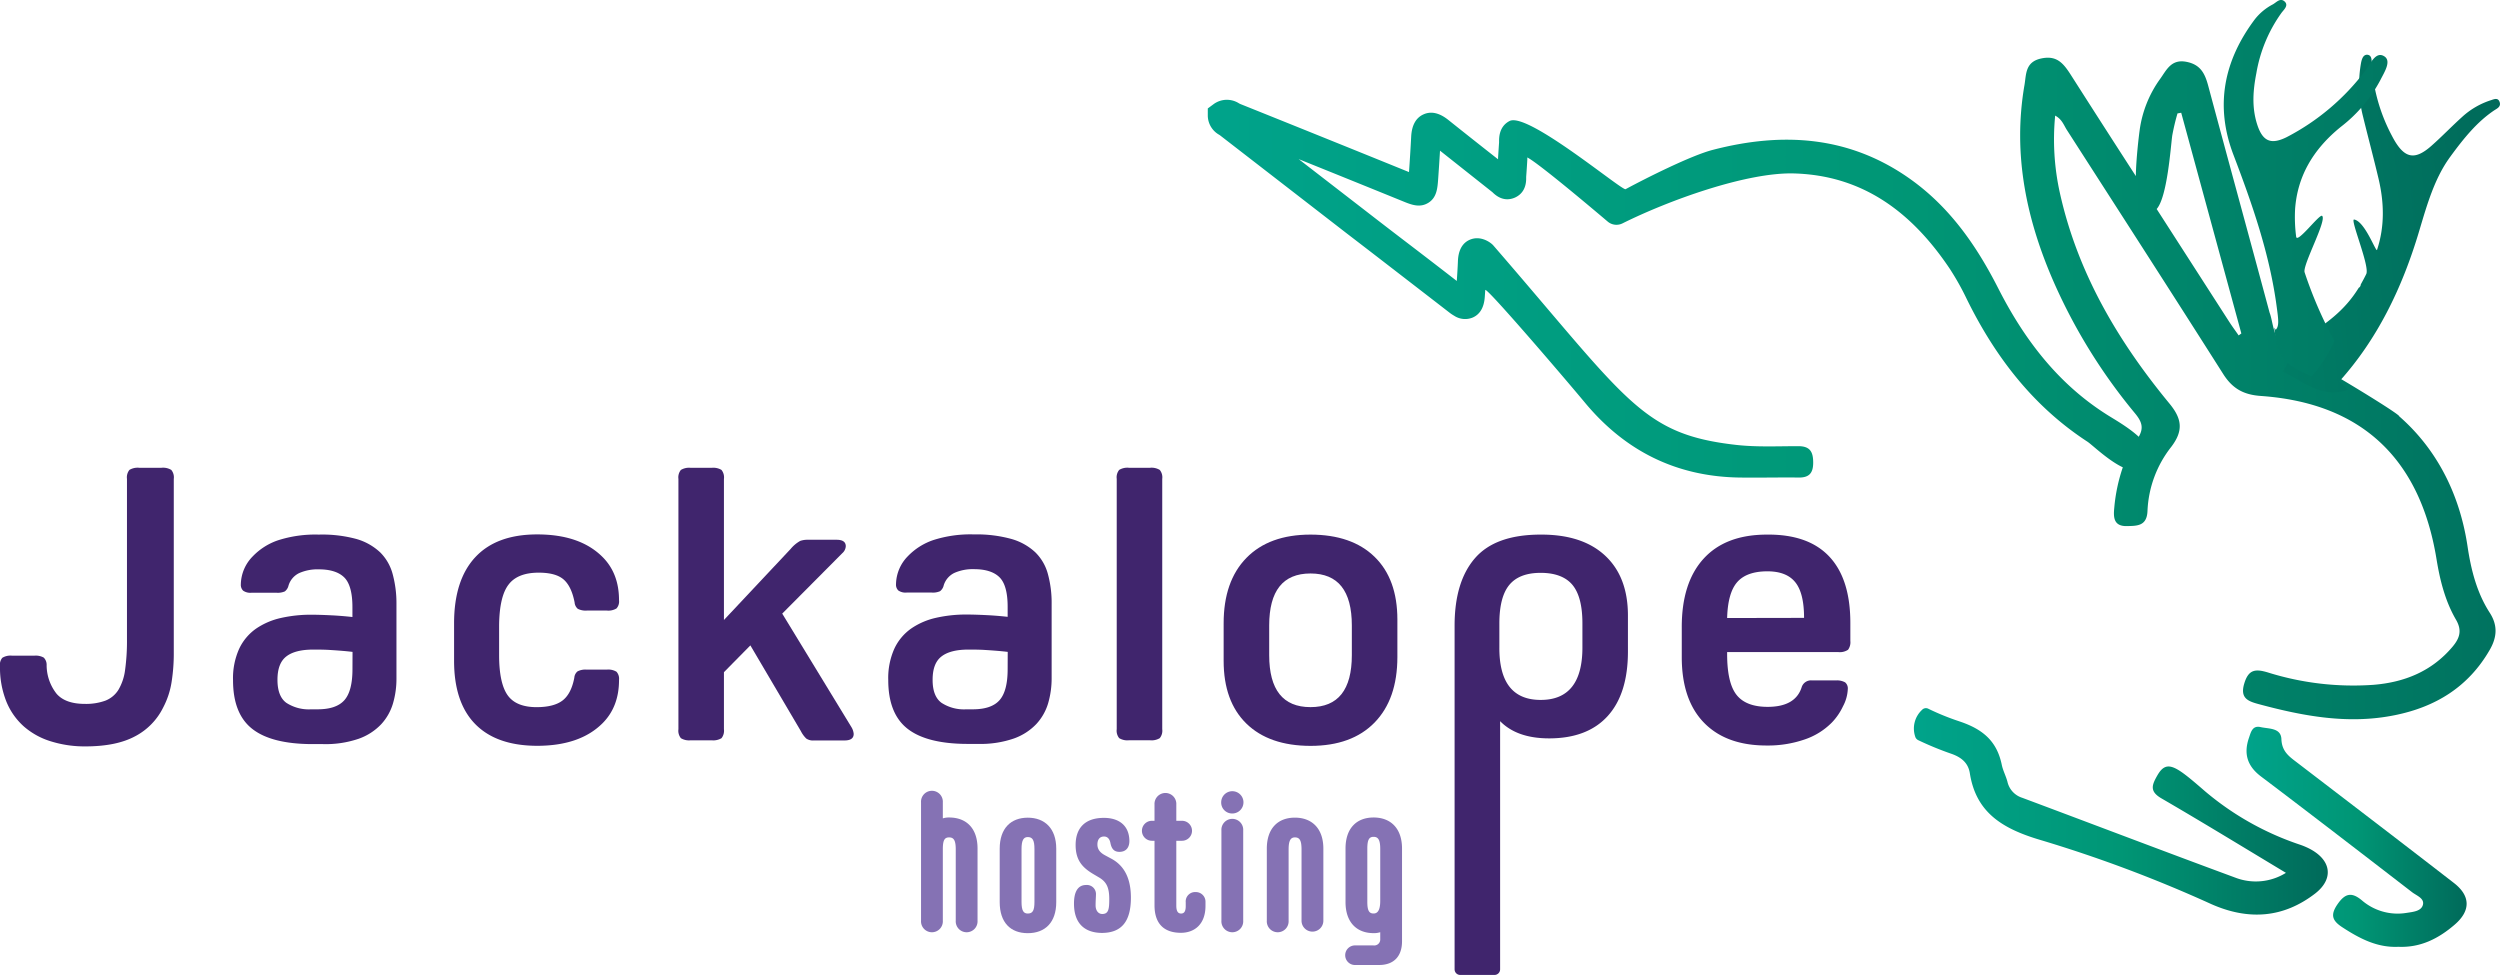
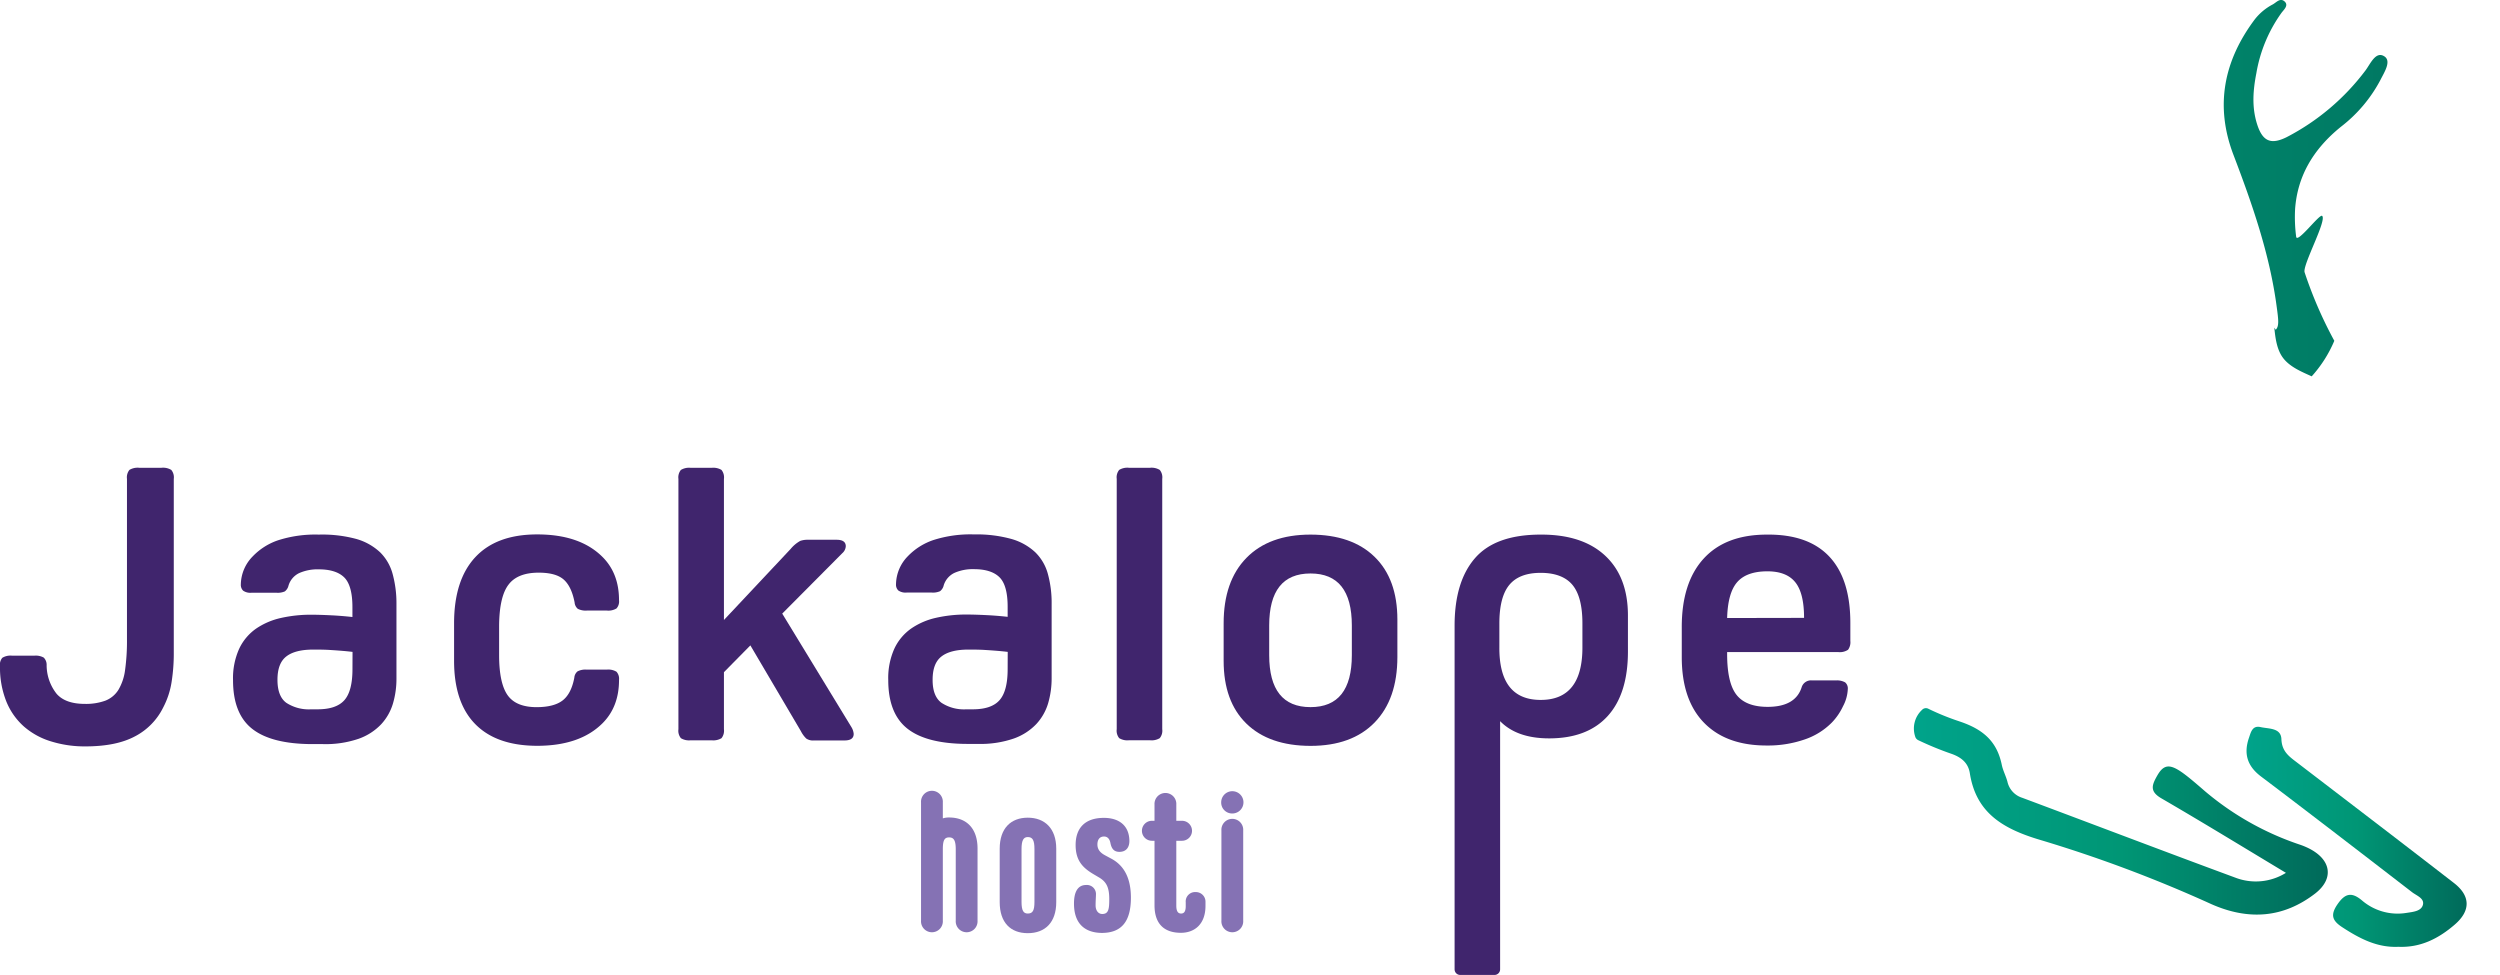
<svg xmlns="http://www.w3.org/2000/svg" xmlns:xlink="http://www.w3.org/1999/xlink" viewBox="0 0 673.4 262.56">
  <defs>
    <style>.cls-1{fill:#8572b4;}.cls-2{fill:url(#Foliage_14);}.cls-3{fill:url(#Foliage_14-2);}.cls-4{fill:#40256d;}.cls-5{fill:url(#Foliage_14-3);}.cls-6{fill:url(#Foliage_14-4);}.cls-7{fill:url(#Foliage_14-5);}</style>
    <linearGradient id="Foliage_14" x1="515.54" y1="218.54" x2="627.01" y2="218.54" gradientUnits="userSpaceOnUse">
      <stop offset="0.01" stop-color="#00a38a" />
      <stop offset="0.5" stop-color="#009675" />
      <stop offset="1" stop-color="#006a5a" />
    </linearGradient>
    <linearGradient id="Foliage_14-2" x1="605.14" y1="225.41" x2="664.36" y2="225.41" xlink:href="#Foliage_14" />
    <linearGradient id="Foliage_14-3" x1="325.33" y1="104.66" x2="708.82" y2="104.66" xlink:href="#Foliage_14" />
    <linearGradient id="Foliage_14-4" x1="367.65" y1="63.43" x2="673.44" y2="63.43" gradientTransform="translate(-0.42 54.51) rotate(-5.22)" xlink:href="#Foliage_14" />
    <linearGradient id="Foliage_14-5" x1="323.22" y1="50.69" x2="706.7" y2="50.69" xlink:href="#Foliage_14" />
  </defs>
  <title>color logo</title>
  <g id="Layer_2" data-name="Layer 2">
    <g id="Layer_1-2" data-name="Layer 1">
      <path class="cls-1" d="M263.31,228.56V248a2.94,2.94,0,1,1-5.87,0v-19.2c0-2.39-.5-3.24-1.79-3.24s-1.69.85-1.69,3.24V248a2.94,2.94,0,1,1-5.87,0V216.12a2.94,2.94,0,1,1,5.87,0v4.32a5.16,5.16,0,0,1,1.69-.24C260.28,220.2,263.31,223.08,263.31,228.56Z" />
      <path class="cls-1" d="M269.28,243V228.6c0-5.47,3-8.35,7.56-8.35s7.67,2.88,7.67,8.35V243c0,5.47-3,8.36-7.67,8.36S269.28,248.46,269.28,243Zm9.36-.05V228.71c0-2.39-.5-3.24-1.8-3.24-1.14,0-1.68.85-1.68,3.24v14.23c0,2.38.54,3.13,1.68,3.13C278.14,246.07,278.64,245.32,278.64,242.94Z" />
      <path class="cls-1" d="M289.29,243.38c0-3,.94-5,3.28-5a2.45,2.45,0,0,1,2.64,2.34c0,.84-.1,1.89-.1,3.13,0,1.49.79,2.34,1.79,2.34,1.69,0,1.89-1.29,1.89-4,0-3.09-.7-4.68-2.89-5.92l-.84-.5c-3.14-1.79-5.33-3.68-5.33-8.16s2.44-7.31,7.61-7.31c4,0,6.77,2,6.87,6.07.05,1.79-.8,3-2.49,3.08s-2.33-.89-2.63-2.44c-.2-1-.75-1.69-1.7-1.69-1.19,0-1.79.85-1.79,2.14s.7,2.19,2,2.89l1.65.89c4,2.09,5.37,6,5.37,10.55,0,6.57-2.64,9.5-7.86,9.5C292.42,251.24,289.29,249,289.29,243.38Z" />
      <path class="cls-1" d="M324.71,243V244c0,5-3,7.26-6.62,7.26-4.28,0-7.11-2.18-7.11-7.41V226.47h-.7a2.69,2.69,0,0,1,0-5.38h.7v-4.38a2.94,2.94,0,1,1,5.87,0v4.38h1.54a2.69,2.69,0,1,1,0,5.38h-1.54v17.46c0,1.54.45,2.14,1.3,2.14s1.24-.65,1.24-2v-1a2.53,2.53,0,0,1,2.69-2.78A2.59,2.59,0,0,1,324.71,243Z" />
      <path class="cls-1" d="M328.94,216.12a3,3,0,1,1,3,3A2.94,2.94,0,0,1,328.94,216.12ZM329,248V223.68a2.94,2.94,0,1,1,5.87,0V248a2.94,2.94,0,1,1-5.87,0Z" />
-       <path class="cls-1" d="M341.23,248v-19.4c0-5.48,3-8.36,7.56-8.36s7.67,2.88,7.67,8.36V248a2.94,2.94,0,0,1-5.88,0v-19.2c0-2.39-.49-3.24-1.79-3.24-1.14,0-1.69.85-1.69,3.24V248a2.94,2.94,0,1,1-5.87,0Z" />
-       <path class="cls-1" d="M377.65,228.56v25c0,4-2.19,6.37-6.17,6.37h-6.66a2.64,2.64,0,0,1,0-5.27h5.12a1.62,1.62,0,0,0,1.84-1.74V251.1a5.39,5.39,0,0,1-1.79.25c-4.53,0-7.56-2.89-7.56-8.36V228.56c0-5.48,3-8.36,7.56-8.36S377.65,223.08,377.65,228.56Zm-5.87,14.08v-14c0-2.38-.54-3.23-1.79-3.23s-1.69.85-1.69,3.23v14.29c0,2.38.5,3.13,1.69,3.13S371.78,245,371.78,242.64Z" />
      <path class="cls-2" d="M619.63,227.56A77.65,77.65,0,0,1,594,213.18c-7.91-6.86-10.36-8.78-12.91-4.29-1.45,2.54-2.15,4.26,1.1,6.15,11,6.39,21.88,13.05,33.55,20.07a15.35,15.35,0,0,1-13.67,1.28c-19.15-7.07-38.22-14.34-57.34-21.49a5.88,5.88,0,0,1-4-4.31c-.4-1.54-1.2-3-1.52-4.53-1.31-6.43-5.09-9.65-11.48-11.77a67.12,67.12,0,0,1-8.35-3.4,1.42,1.42,0,0,0-1.67.33,6.85,6.85,0,0,0-1.84,7.16,1.56,1.56,0,0,0,.84,1,85.71,85.71,0,0,0,9,3.69c2.78,1,4.47,2.55,4.89,5.23,1.67,10.57,8.75,14.94,19.15,18a362.21,362.21,0,0,1,45.86,17.22c10.16,4.5,19.51,3.7,28-2.84C629.27,236.28,627.81,230.42,619.63,227.56Z" />
      <path class="cls-3" d="M661,237.85c-14-10.85-28.1-21.6-42.17-32.38-2.15-1.64-4.19-3-4.31-6.36-.11-3.1-3.4-2.76-5.61-3.26s-2.6,1.35-3.11,2.83c-1.49,4.27-.53,7.64,3.22,10.47,13.64,10.3,27.16,20.74,40.7,31.17,1.2.93,3.36,1.64,2.92,3.39s-2.71,1.92-4.44,2.19a14.76,14.76,0,0,1-12.06-3.43c-2.77-2.28-4.52-1.8-6.53,1.13s-1.32,4.44,1.32,6.17c4.61,3,9.35,5.53,15.09,5.26,6,.26,10.86-2.24,15.21-6S665.43,241.28,661,237.85Z" />
      <path class="cls-4" d="M43.5,126h-6a4.3,4.3,0,0,0-2.63.57,3.19,3.19,0,0,0-.67,2.42v43.19a56.49,56.49,0,0,1-.51,8.3,13.93,13.93,0,0,1-1.81,5.36,7.24,7.24,0,0,1-3.5,2.89,15.22,15.22,0,0,1-5.52.87q-5.25,0-7.62-2.73a12.5,12.5,0,0,1-2.68-7.68,2.73,2.73,0,0,0-.78-2.06,4.41,4.41,0,0,0-2.52-.52h-6a4.28,4.28,0,0,0-2.63.57A2.84,2.84,0,0,0,0,179.41a24.65,24.65,0,0,0,1.7,9.53,18.1,18.1,0,0,0,4.74,6.75,19.87,19.87,0,0,0,7.27,4A30.38,30.38,0,0,0,23,201.05q8.34,0,13.4-2.73a17.43,17.43,0,0,0,7.52-7.68,22,22,0,0,0,2.27-6.75,49,49,0,0,0,.62-8.09V129a3.15,3.15,0,0,0-.67-2.42A4.28,4.28,0,0,0,43.5,126Z" />
      <path class="cls-4" d="M102.41,148.79A15.6,15.6,0,0,0,96,145.18,35.11,35.11,0,0,0,85.87,144a32.74,32.74,0,0,0-11,1.54,17,17,0,0,0-6.8,4.33,11,11,0,0,0-3.2,7.53,2.21,2.21,0,0,0,.62,1.7,3.4,3.4,0,0,0,2.27.56h6.7a4.77,4.77,0,0,0,2.26-.36,2.78,2.78,0,0,0,1-1.59,5.49,5.49,0,0,1,2.88-3.35,12.2,12.2,0,0,1,5.26-1c3.09,0,5.38.72,6.85,2.16s2.22,4.12,2.22,8v2.68c-1.79-.2-3.69-.36-5.72-.46s-3.83-.16-5.41-.16a36.56,36.56,0,0,0-8.15.88,19.24,19.24,0,0,0-6.7,2.89,13.76,13.76,0,0,0-4.53,5.41,19.28,19.28,0,0,0-1.65,8.45q0,9.08,5.2,13.14t16.14,4.08H87A27.39,27.39,0,0,0,96.59,199a15.49,15.49,0,0,0,6.08-3.91,14.17,14.17,0,0,0,3.2-5.67,23.49,23.49,0,0,0,.92-6.6v-20.1a30,30,0,0,0-1-8A12.93,12.93,0,0,0,102.41,148.79Zm-7.47,31.44q0,5.88-2.16,8.35c-1.45,1.65-3.85,2.48-7.22,2.48H83.81a11.08,11.08,0,0,1-6.7-1.76q-2.37-1.76-2.37-6.18c0-3,.79-5.05,2.37-6.29s4-1.86,7.32-1.86c1.3,0,2.81,0,4.53.11s3.71.24,6,.51Z" />
      <path class="cls-4" d="M137,157.45q2.42-3.19,8.09-3.2,4.64,0,6.75,1.86t2.94,6.18a2.46,2.46,0,0,0,.87,1.71,4.66,4.66,0,0,0,2.43.46h5.36a4.24,4.24,0,0,0,2.62-.57,2.8,2.8,0,0,0,.68-2.21q0-7.22-4.44-11.65-6.08-6.09-17.62-6.08-10.94,0-16.65,6.13t-5.72,17.78V178q0,11.25,5.72,17.06t16.65,5.83q11.53,0,17.62-6.08,4.44-4.44,4.44-11.65a2.84,2.84,0,0,0-.68-2.22,4.24,4.24,0,0,0-2.62-.57H158a4.54,4.54,0,0,0-2.43.47,2.43,2.43,0,0,0-.87,1.7q-.82,4.33-3.15,6.13t-7,1.81c-3.72,0-6.33-1.09-7.84-3.25s-2.27-5.76-2.27-10.77v-8Q134.52,160.64,137,157.45Z" />
      <path class="cls-4" d="M210.7,165.28,226.89,149a2.68,2.68,0,0,0,.93-1.86c0-1.17-.83-1.75-2.48-1.75h-7.73a5.84,5.84,0,0,0-2.06.31,9.1,9.1,0,0,0-2.58,2.16L195,167V129a3.19,3.19,0,0,0-.66-2.42,4.3,4.3,0,0,0-2.63-.57h-5.67a4.26,4.26,0,0,0-2.63.57,3.15,3.15,0,0,0-.67,2.42v67.42a3.18,3.18,0,0,0,.67,2.42,4.26,4.26,0,0,0,2.63.57h5.67a4.3,4.3,0,0,0,2.63-.57,3.22,3.22,0,0,0,.66-2.42V181.06l7.12-7.22,13.6,23.09a7.54,7.54,0,0,0,1.45,2,3.19,3.19,0,0,0,2.06.52h8.25c1.65,0,2.47-.59,2.47-1.76a4.16,4.16,0,0,0-.62-1.85Z" />
      <path class="cls-4" d="M278.89,148.79a15.6,15.6,0,0,0-6.44-3.61,35.11,35.11,0,0,0-10.1-1.23,32.7,32.7,0,0,0-11,1.54,17.14,17.14,0,0,0-6.81,4.33,11,11,0,0,0-3.19,7.53,2.18,2.18,0,0,0,.62,1.7,3.4,3.4,0,0,0,2.27.56h6.7a4.79,4.79,0,0,0,2.26-.36,2.73,2.73,0,0,0,1-1.59,5.51,5.51,0,0,1,2.89-3.35,12.17,12.17,0,0,1,5.26-1q4.63,0,6.85,2.16t2.22,8v2.68c-1.79-.2-3.7-.36-5.72-.46s-3.83-.16-5.41-.16a36.56,36.56,0,0,0-8.15.88,19.16,19.16,0,0,0-6.7,2.89,13.68,13.68,0,0,0-4.53,5.41,19.28,19.28,0,0,0-1.65,8.45q0,9.08,5.2,13.14t16.13,4.08h2.89a27.39,27.39,0,0,0,9.59-1.45,15.49,15.49,0,0,0,6.08-3.91,14.17,14.17,0,0,0,3.2-5.67,23.86,23.86,0,0,0,.92-6.6v-20.1a29.6,29.6,0,0,0-1-8A12.83,12.83,0,0,0,278.89,148.79Zm-7.47,31.44q0,5.88-2.17,8.35c-1.44,1.65-3.85,2.48-7.21,2.48h-1.75a11.06,11.06,0,0,1-6.7-1.76q-2.39-1.76-2.38-6.18c0-3,.79-5.05,2.38-6.29s4-1.86,7.31-1.86c1.31,0,2.82,0,4.54.11s3.71.24,6,.51Z" />
      <path class="cls-4" d="M309.77,126H304.1a4.26,4.26,0,0,0-2.63.57,3.15,3.15,0,0,0-.67,2.42v67.42a3.18,3.18,0,0,0,.67,2.42,4.26,4.26,0,0,0,2.63.57h5.67a4.24,4.24,0,0,0,2.62-.57,3.18,3.18,0,0,0,.67-2.42V129a3.15,3.15,0,0,0-.67-2.42A4.24,4.24,0,0,0,309.77,126Z" />
      <path class="cls-4" d="M353,144q-11.13,0-17.27,6.28t-6.13,17.63V178q0,10.93,6.13,16.91t17.27,6q11.13,0,17.26-6.29t6.14-17.63v-10.1q0-10.92-6.14-16.9T353,144Zm11.13,32.47q0,14-11.13,14t-11.13-14v-8q0-14,11.13-14t11.13,14Z" />
      <path class="cls-4" d="M415,144q-12.17,0-17.68,6.33t-5.51,18.2v92.57a1.51,1.51,0,0,0,1.51,1.51h9.25a1.51,1.51,0,0,0,1.5-1.51v-47s0,0,0-.05V194.25q4.53,4.63,13.19,4.64,10.31,0,15.77-6t5.47-17.37V165.8q0-10.41-6.14-16.13T415,144Zm11.24,30.41q0,14.12-11.24,14.12t-11.13-14.23v-6.39q0-7.11,2.68-10.36c1.79-2.16,4.6-3.25,8.45-3.25s6.77,1.09,8.56,3.25,2.68,5.62,2.68,10.36Z" />
      <path class="cls-4" d="M475.94,144q-11.15,0-17.06,6.49T453,169v8q0,11.53,6,17.68t16.9,6.13a30.2,30.2,0,0,0,10.11-1.6,18.72,18.72,0,0,0,7.42-4.59,16.11,16.11,0,0,0,3-4.38,10.71,10.71,0,0,0,1.29-4.58,2.13,2.13,0,0,0-.72-1.86,4.48,4.48,0,0,0-2.48-.52H488.1a2.63,2.63,0,0,0-2.78,1.76q-1.65,5.35-9.18,5.36c-3.91,0-6.71-1.09-8.4-3.25s-2.52-5.83-2.52-11v-.51h29.89a4,4,0,0,0,2.68-.62,3.41,3.41,0,0,0,.62-2.37v-4.85q0-11.85-5.67-17.88T475.94,144Zm-10.72,22.47q.19-6.81,2.73-9.69t8.09-2.89c3.5,0,6,1,7.58,3s2.32,5.21,2.32,9.54Z" />
-       <path class="cls-5" d="M664.65,147.12c-2.17-14.48-8.61-26.46-18.42-35,.6-.46-30.18-19.15-31.11-18.17-3-3.75-2.88-7.45-3.78-9.72-5.47-20.37-11.06-40.7-16.52-61.07-.89-3.32-2.05-5.77-5.91-6.51-4.07-.78-5.34,2.21-7,4.53a30.62,30.62,0,0,0-5.6,14.09c-.19,1.4-.94,7.53-1,12.16Q566.44,33.72,557.69,20c-2-3.09-3.8-5.18-8-4.22s-3.89,4.28-4.37,7.08c-3.24,18.75.52,36.48,8.1,53.61a149.93,149.93,0,0,0,21.67,34.87c1.87,2.26,2.38,3.92,1,6.31-2.94-2.73-7.13-5-8.93-6.19-13-8.32-22-20.2-28.91-33.79-5.79-11.38-12.9-21.66-23.41-29.23-16.43-11.82-34.5-13-53.45-8.08-5.88,1.51-18.16,7.7-23.52,10.6-.92.5-26.36-20.87-31.24-18.37-2.86,1.46-2.83,4.51-2.84,5.49,0,.11,0,.22,0,.33-.1,1.36-.18,2.73-.27,4.09,0,.14,0,.27,0,.41q-6.74-5.29-13.43-10.63c-2.39-1.9-4.62-2.39-6.66-1.47s-3.14,2.91-3.31,5.94q-.25,4.8-.59,9.6Q356.8,37.13,334.05,28l-.31-.16a6.05,6.05,0,0,0-6.8.18l-1.61,1.19v2a6,6,0,0,0,3.08,5.1l.21.14Q345.76,49.71,362.93,63q6,4.6,11.94,9.19,7.78,6,15.54,12a10,10,0,0,0,1.27.85,5.36,5.36,0,0,0,5.06.47c1.93-.87,3-2.72,3.2-5.52l.13-1.86c.08-1.13,21.37,23.73,26.87,30.35,10.8,13,24.65,19.92,41.66,20.15,5.27.07,10.54-.06,15.8,0,2.88.06,4-1.16,4-4s-.77-4.45-4-4.45c-5.57,0-11.19.28-16.73-.34-25.59-2.89-29.18-11.9-65.43-53.73-.73-.84-3.5-2.82-6.43-1.49s-3.07,4.76-3.11,5.89c-.07,1.73-.18,3.45-.3,5.17q-6.31-4.89-12.67-9.75-6-4.57-11.93-9.17l-18-13.91q14,5.64,27.93,11.3c2.41,1,4.69,1.9,7,.48s2.48-4,2.66-6.51.34-5,.49-7.54L402,51.77c2.36,2.38,4.61,2.1,6.09,1.44,2-.92,3.06-2.73,3-5.37v-.19c.12-1.55.22-3.11.31-4.67l0-.57c2.91,1.49,16.6,13,21.63,17.26a3.65,3.65,0,0,0,4,.5c12.35-6.15,33.41-13.83,46.28-13.45,18.4.55,31.59,10.34,41.85,25.63a71.16,71.16,0,0,1,4.59,8.17c7.65,15.56,17.9,28.93,32.53,38.46,1.25.82,5.51,5,9.52,6.9a45.78,45.78,0,0,0-2.3,10.9c-.26,2.57-.17,5,3.4,4.93,2.78-.06,5.4,0,5.55-4.1a29.81,29.81,0,0,1,6.39-17.23c3.23-4.25,3-7.41-.38-11.56C570.57,92,559.68,73.63,554.87,52.07a66.48,66.48,0,0,1-1.29-20.93c1.86,1,2.33,2.59,3.16,3.88,14.06,21.89,28.16,43.75,42.1,65.72,2.46,3.88,5.42,5.58,10.08,5.91,27.07,1.89,42.94,16.74,47.38,43.95.93,5.71,2.33,11.3,5.24,16.31,1.7,2.92,1,5-.92,7.29-5.6,6.65-13,9.61-21.39,10.27a76.92,76.92,0,0,1-28.36-3.34c-3.32-1-5.21-.85-6.36,3s.89,4.72,3.77,5.5c12.1,3.27,24.29,5.57,36.85,3,11-2.23,19.83-7.66,25.54-17.64,1.92-3.35,2.16-6.51,0-9.89C667.15,159.67,665.6,153.49,664.65,147.12ZM603,90.35c-.88-1.28-1.81-2.53-2.64-3.83L580.92,56.3c2.86-3.21,3.77-16.66,4.19-19.75a59.38,59.38,0,0,1,1.42-6l1-.18,16.2,59.45Z" />
-       <path class="cls-6" d="M673.29,27.45c-.44-1.21-1.47-.74-2.24-.49a20.88,20.88,0,0,0-7.82,4.51c-2.81,2.53-5.46,5.3-8.29,7.8-4.63,4.1-7.46,3.45-10.62-2.63a47.18,47.18,0,0,1-5.46-18.9c-.08-1.17.24-2.89-1.25-3-1.23,0-1.53,1.52-1.73,2.73a34.27,34.27,0,0,0,.6,13.82c1.37,5.6,2.86,11.17,4.19,16.78,1.57,6.61,1.67,13-.39,19.24-.26.78-3.23-7.68-6.17-8.18-1.19-.2,4.26,12.57,3.27,14.67-.48,1-1,1.94-1.49,2.83a1.06,1.06,0,0,1-.54.89c-3.88,6.28-8.8,9.69-15.06,13.69a2.06,2.06,0,0,1-1.8.42,31,31,0,0,1-3.56,8.43c3.84,2,7.82,4.86,11.93,5.52a12.09,12.09,0,0,0,5.65-.59c-.77-.78-1.57-1.53-2.39-2.25,10.12-11.23,16.91-25,21.54-40.61,2.09-7,4.11-14.12,8.3-19.85,3.55-4.86,7.25-9.51,12.06-12.67C672.71,29.19,673.73,28.66,673.29,27.45Z" />
      <path class="cls-7" d="M613,88.82c-.15-.18-.26-.37-.39-.56.28,2.94.72,6,2.37,8.17,1.82,2.4,4.91,3.68,7.7,4.94a34.07,34.07,0,0,0,6.09-9.57,112.55,112.55,0,0,1-8-18.45c-.61-1.93,6.06-14,4.72-15.2-.69-.62-6.81,7.67-7,5.58a40.88,40.88,0,0,1-.28-7.45c.6-8.31,4.42-15.75,12.39-22.17A38.64,38.64,0,0,0,641.2,21.52c1-2,3.07-5.11,1-6.37-2.27-1.41-3.69,2-5,3.78a62.49,62.49,0,0,1-21.24,18c-4.32,2.16-6.55,1.1-8-3.51s-1.08-9.12-.19-13.69a39,39,0,0,1,6.78-16.28c.63-.85,2-2,.82-3.06s-2.19.26-3.18.8a14.94,14.94,0,0,0-4.82,4C599,16.34,596.56,28.48,601.6,41.7s9.78,26.74,11.66,41C613.74,86.21,613.93,87.84,613,88.82Z" />
    </g>
  </g>
</svg>